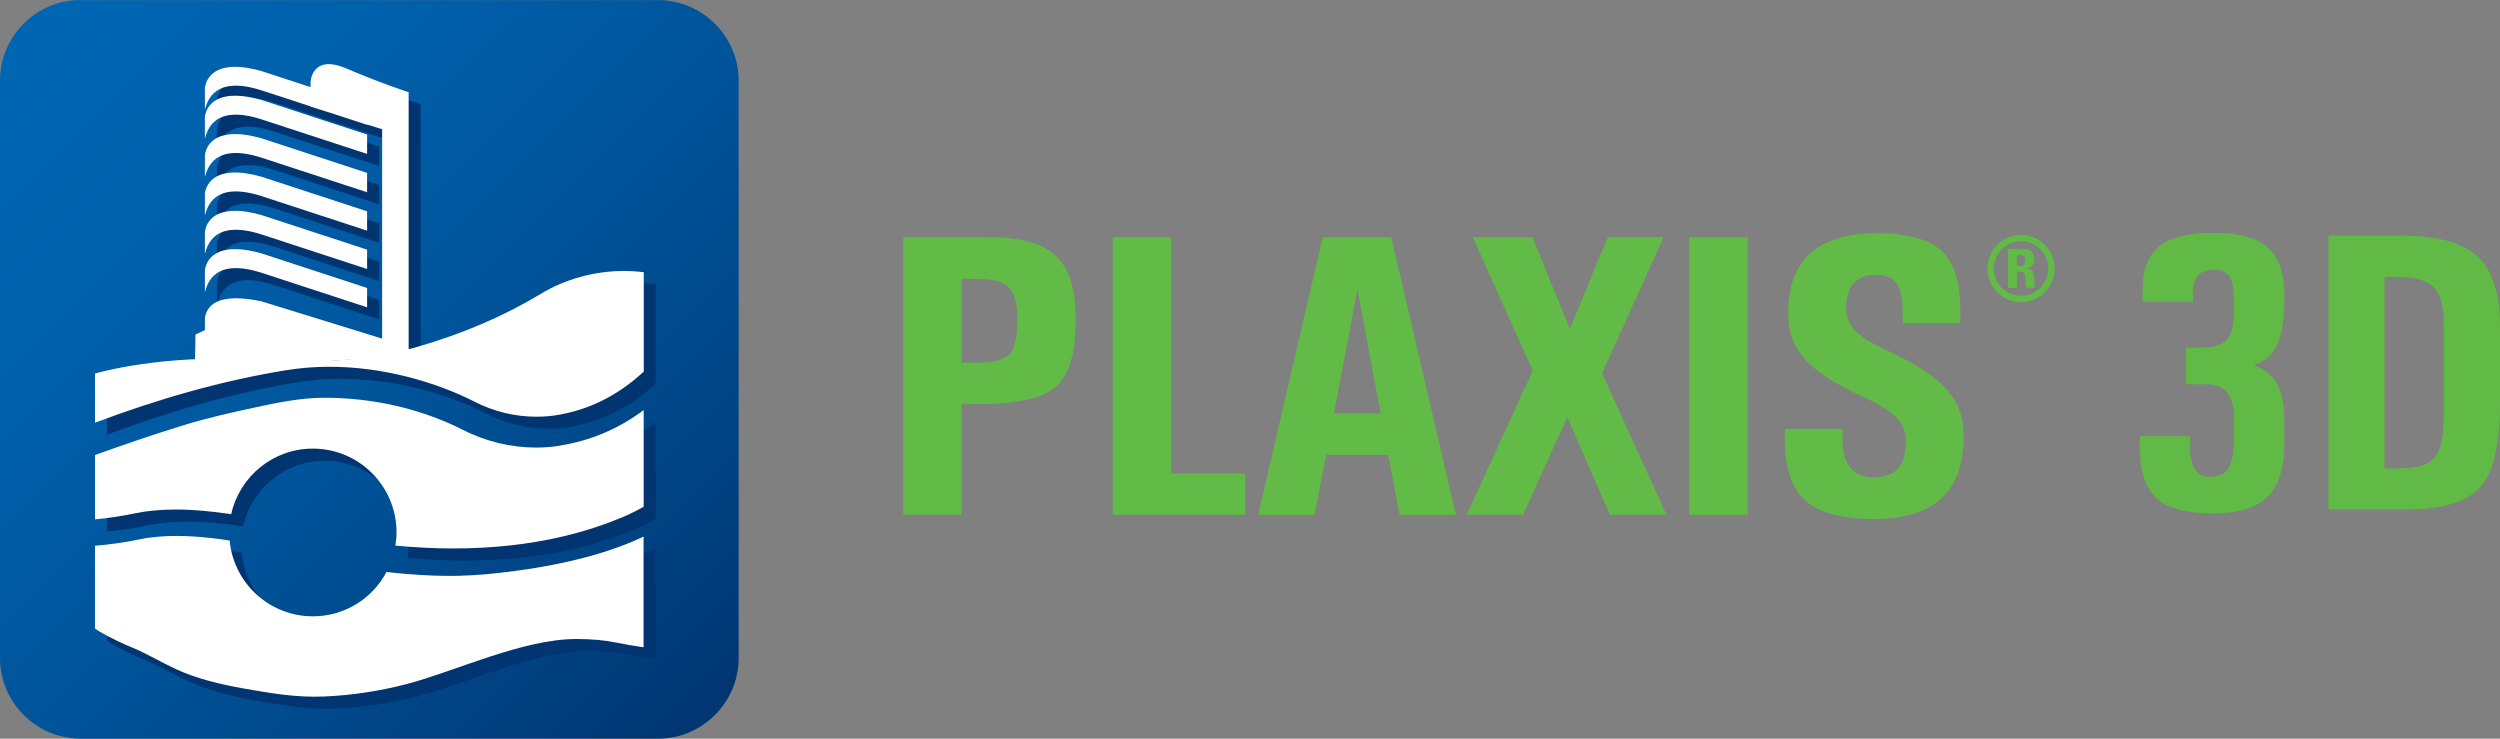
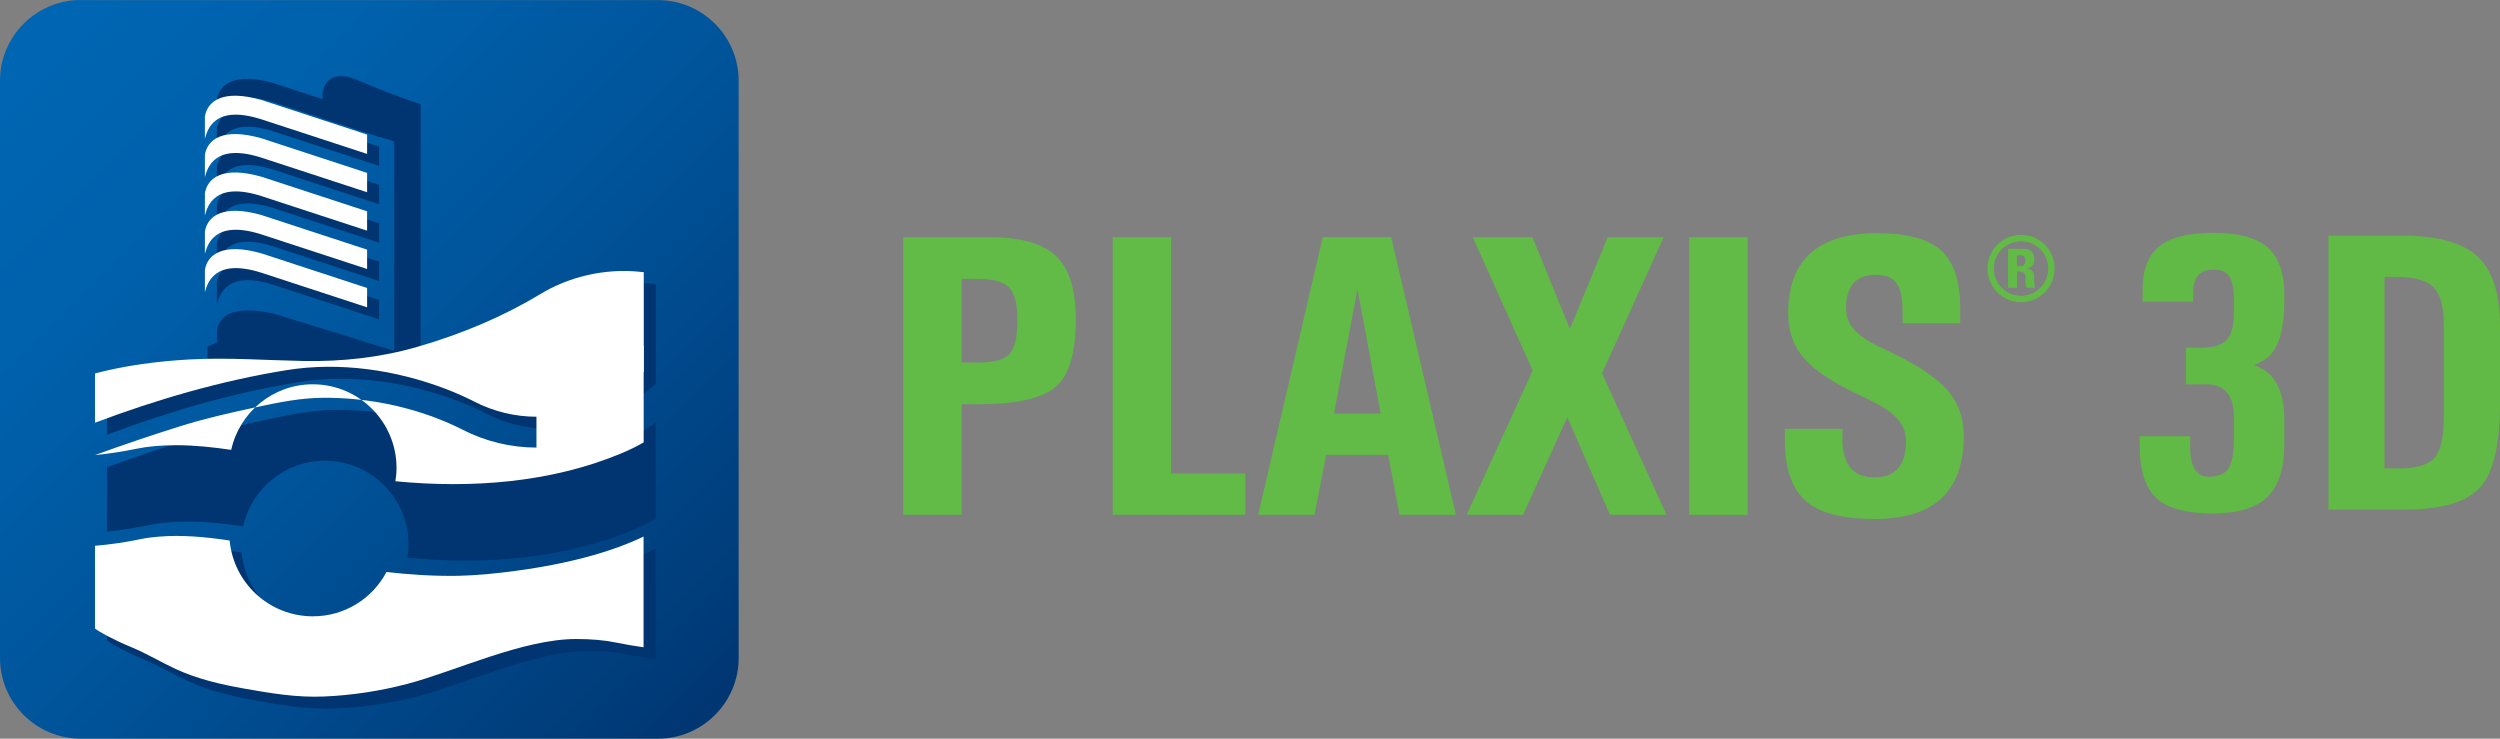
<svg xmlns="http://www.w3.org/2000/svg" id="Layer_1" version="1.1" viewBox="0 0 241.35 71.31">
  <rect x="0" y="0" width="241.35" height="71.31" fill="#808080" stroke="none" />
  <defs>
    <style>
      .st0 {
        fill: none;
      }

      .st1 {
        fill: #62bb46;
      }

      .st2 {
        fill: url(#linear-gradient);
      }

      .st3 {
        fill: #fff;
      }

      .st4 {
        fill: #62ba46;
      }

      .st5 {
        fill: #003571;
      }

      .st6 {
        clip-path: url(#clippath);
      }
    </style>
    <clipPath id="clippath">
      <path class="st0" d="M7.78,0C3.5,0,0,3.5,0,7.78v55.75c0,4.28,3.5,7.78,7.78,7.78h55.75c4.28,0,7.78-3.5,7.78-7.78V7.79C71.31,3.51,67.81.01,63.53.01H7.78Z" />
    </clipPath>
    <linearGradient id="linear-gradient" x1="-1099.23" y1="225.86" x2="-1098.23" y2="225.86" gradientTransform="translate(88558.43 58508.91) rotate(45.06) scale(94.58)" gradientUnits="userSpaceOnUse">
      <stop offset="0" stop-color="#0066b3" />
      <stop offset=".22" stop-color="#0061ac" />
      <stop offset=".53" stop-color="#005399" />
      <stop offset=".9" stop-color="#003c7a" />
      <stop offset=".99" stop-color="#003571" />
      <stop offset="1" stop-color="#003571" />
    </linearGradient>
  </defs>
  <g id="Layer_11" data-name="Layer_1">
    <g class="st6">
      <polygon class="st2" points="35.74 -35.66 106.97 35.74 35.58 106.98 -35.66 35.58 35.74 -35.66" />
    </g>
  </g>
  <g id="Layer_4">
    <path class="st1" d="M87.2,22.9h8.35c2.99,0,5.12.61,6.4,1.82,1.27,1.22,1.91,3.25,1.91,6.1,0,3.23-.64,5.4-1.93,6.52s-3.78,1.68-7.49,1.68h-1.6v10.67h-5.64v-26.79ZM92.84,35h1.6c1.51,0,2.52-.27,3.02-.82.51-.54.76-1.64.76-3.29,0-1.53-.26-2.58-.79-3.13s-1.52-.84-2.99-.84h-1.6v8.08Z" />
    <path class="st1" d="M107.42,49.7v-26.8h5.64v22.81h7.16v3.98h-12.8Z" />
    <path class="st1" d="M127.7,22.9h6.61l6.24,26.8h-5.44l-1.09-5.79h-5.99l-1.13,5.79h-5.44l6.24-26.8ZM128.77,39.92h4.52l-2.24-12h0l-2.27,12Z" />
    <path class="st1" d="M147.97,35.78l-5.79-12.88h5.76l3.62,8.86,3.65-8.86h5.4l-5.95,13.14,6.22,13.65h-5.46l-4.11-9.41-4.27,9.41h-5.44l6.37-13.91Z" />
    <path class="st1" d="M163.07,22.9h5.64v26.8h-5.64v-26.8Z" />
    <path class="st1" d="M183.68,31.2v-.8c.03-1.42-.16-2.42-.54-3-.39-.58-1.07-.87-2.04-.87s-1.68.27-2.16.81c-.48.54-.72,1.35-.72,2.42,0,.84.29,1.55.86,2.15.56.6,1.55,1.22,2.96,1.86,2.79,1.29,4.74,2.55,5.86,3.78s1.68,2.73,1.68,4.52c0,2.68-.72,4.69-2.15,6.03s-3.6,2-6.48,2c-3.14,0-5.37-.6-6.68-1.79-1.31-1.2-1.96-3.15-1.96-5.86v-1.05h5.56v.8c-.03,1.29.22,2.26.73,2.91s1.29.97,2.34.97,1.79-.29,2.3-.87c.51-.58.76-1.46.76-2.64,0-.87-.31-1.63-.93-2.26-.61-.63-1.68-1.3-3.22-2.01-2.68-1.23-4.55-2.44-5.61-3.63-1.07-1.18-1.61-2.64-1.61-4.39,0-2.6.72-4.54,2.15-5.83s3.6-1.94,6.48-1.94,5.05.6,6.28,1.8c1.14,1.14,1.71,2.98,1.7,5.51v1.39h-5.56Z" />
    <path class="st1" d="M198.35,25.92c0,1.8-1.44,3.25-3.23,3.25s-3.25-1.45-3.25-3.25,1.44-3.24,3.25-3.24c1.79,0,3.23,1.44,3.23,3.24M197.74,25.92c0-1.45-1.18-2.63-2.62-2.63s-2.64,1.18-2.64,2.63,1.17,2.64,2.64,2.64c1.44,0,2.62-1.19,2.62-2.64M194.71,27.79h-.85v-3.77h1.57c.58,0,.96.35.96.99,0,.48-.2.83-.76.92v.02c.18,0,.74.05.74.73,0,.24.02.95.1,1.1h-.83c-.11-.23-.11-.48-.11-.73,0-.44.07-.83-.59-.83h-.22v1.57h-.01ZM194.71,25.7h.38c.34,0,.44-.31.44-.56,0-.36-.17-.5-.44-.5h-.38v1.06Z" />
  </g>
  <g id="Layer_3">
    <path class="st5" d="M61.38,27.32c-2.81,0-5.65.78-8,2.2-3.52,2.13-7.54,3.86-11.95,5.13-3.56,1.03-7.27,1.43-10.97,1.36-3.67-.07-7.31-.35-10.98-.15-3.08.17-6.16.57-9.15,1.35v4.76c5.98-2.25,12.15-4.05,18.46-5.07,5.14-.84,10.61-.03,15.46,1.83.96.37,1.88.78,2.72,1.21,1.85.95,3.91,1.45,5.98,1.45.79,0,1.57-.07,2.34-.22,2.98-.56,5.67-1.95,8.02-4.14v-9.59c-.64-.08-1.28-.12-1.93-.12" />
    <path class="st5" d="M52.95,44.38c-2.47,0-4.94-.6-7.14-1.73-.76-.39-1.6-.76-2.48-1.1-3.43-1.31-7.08-1.98-10.85-1.98-2.27,0-4.44.45-6.68.93-2.41.52-4.83,1.06-7.18,1.8-2.79.87-5.55,1.81-8.29,2.8v6.21c1.3-.12,2.62-.32,3.96-.6,1.1-.23,2.41-.35,3.88-.35,1.78,0,3.55.19,5.31.45.8-3.62,4.02-6.33,7.88-6.33,4.46,0,8.08,3.62,8.08,8.08,0,.44-.04.86-.11,1.28,7.29.71,14.97.15,21.76-2.67.95-.39,1.67-.77,2.21-1.08v-9.33c-2.27,1.7-4.79,2.81-7.54,3.33-.91.2-1.86.29-2.81.29" />
    <path class="st5" d="M31.37,60.66c-4.21,0-7.66-3.21-8.04-7.32-2.28-.34-4.57-.56-6.87-.37-.55.05-1.1.11-1.64.22-1.51.32-3.02.54-4.49.66v7.99c.42.32,1.7,1.05,3.56,1.82,1.45.6,2.81,1.43,4.24,2.09,2.08.96,4.33,1.48,6.57,1.88,2.62.46,5.11.89,7.78.77,2.7-.12,5.39-.53,8.01-1.22,4.58-1.2,11.13-4.33,16.31-4.33,1.47,0,2.78.12,3.88.35.88.18,1.75.33,2.61.45v-10.68c-2.7,1.3-7.45,2.91-15.24,3.64-.87.08-1.75.12-2.63.15-2.44.04-4.79-.12-6.95-.37-1.34,2.54-4.02,4.27-7.1,4.27" />
    <path class="st5" d="M26.4,12.68l10.2,3.34v-1.87l-10.2-3.34c-3.76-1.07-5.22.13-5.46,1.6v2.14c.25-.8.85-3.34,5.46-1.87" />
    <path class="st5" d="M26.4,27.5l10.2,3.33v-1.87l-10.2-3.33c-3.76-1.07-5.22.13-5.46,1.6v2.14c.25-.81.85-3.34,5.46-1.87" />
    <path class="st5" d="M26.4,23.79l10.2,3.34v-1.87l-10.2-3.34c-3.76-1.07-5.22.13-5.46,1.6v2.14c.25-.8.85-3.34,5.46-1.87" />
    <path class="st5" d="M26.4,20.09l10.2,3.34v-1.87l-10.2-3.34c-3.76-1.07-5.22.13-5.46,1.6v2.14c.25-.8.85-3.34,5.46-1.87" />
    <path class="st5" d="M26.4,16.38l10.2,3.34v-1.87l-10.2-3.33c-3.76-1.07-5.22.13-5.46,1.6v2.14c.25-.81.85-3.34,5.46-1.88" />
    <path class="st5" d="M23.39,37.7c.28-.07.55-.14.83-.21,2.4-.61,4.89-1.07,7.45-1.35.24-.03.48-.05.72-.07.39-.04.78-.07,1.17-.1,2.71-.2,5.34-.19,7.85,0,0-.14.02-.28.02-.43l-.82-.18V10.06s-2.6-.83-6.01-2.29c-3.4-1.45-3.46,1.35-3.46,1.35v.45l-4.74-1.55c-3.76-1.07-5.22.13-5.46,1.6v2.13c.24-.8.85-3.34,5.46-1.87l4.74,1.55v.02l2.43.77,3.03,1.01v-.03l1.46.46v20.21l-11.65-3.6c-3.82-.8-5.22.13-5.46,1.6v1.18l-.91.42c0,1.76-.12,3.54-.12,5.3,1.13-.39,2.29-.75,3.47-1.07" />
  </g>
  <g id="Layer_2">
    <path class="st3" d="M60.22,26.16c-2.81,0-5.65.78-8,2.2-3.52,2.13-7.54,3.86-11.95,5.13-3.56,1.03-7.27,1.43-10.97,1.36-3.67-.07-7.31-.35-10.98-.15-3.08.17-6.16.57-9.15,1.35v4.76c5.98-2.25,12.15-4.05,18.46-5.07,5.14-.84,10.61-.03,15.46,1.83.96.37,1.88.78,2.72,1.21,1.85.95,3.91,1.45,5.98,1.45.79,0,1.57-.07,2.34-.22,2.98-.56,5.67-1.95,8.02-4.14v-9.59c-.64-.08-1.28-.12-1.93-.12" />
-     <path class="st3" d="M51.79,43.21c-2.47,0-4.94-.6-7.14-1.73-.76-.39-1.6-.76-2.48-1.1-3.43-1.31-7.08-1.98-10.85-1.98-2.27,0-4.44.45-6.68.93-2.41.52-4.83,1.06-7.18,1.8-2.79.87-5.55,1.81-8.29,2.8v6.21c1.3-.12,2.62-.32,3.96-.6,1.1-.23,2.41-.35,3.88-.35,1.78,0,3.55.19,5.31.45.8-3.62,4.02-6.33,7.88-6.33,4.46,0,8.08,3.62,8.08,8.08,0,.44-.04.86-.11,1.28,7.29.71,14.97.15,21.76-2.67.95-.39,1.67-.77,2.21-1.08v-9.33c-2.27,1.7-4.79,2.81-7.54,3.33-.92.2-1.86.29-2.81.29" />
+     <path class="st3" d="M51.79,43.21c-2.47,0-4.94-.6-7.14-1.73-.76-.39-1.6-.76-2.48-1.1-3.43-1.31-7.08-1.98-10.85-1.98-2.27,0-4.44.45-6.68.93-2.41.52-4.83,1.06-7.18,1.8-2.79.87-5.55,1.81-8.29,2.8c1.3-.12,2.62-.32,3.96-.6,1.1-.23,2.41-.35,3.88-.35,1.78,0,3.55.19,5.31.45.8-3.62,4.02-6.33,7.88-6.33,4.46,0,8.08,3.62,8.08,8.08,0,.44-.04.86-.11,1.28,7.29.71,14.97.15,21.76-2.67.95-.39,1.67-.77,2.21-1.08v-9.33c-2.27,1.7-4.79,2.81-7.54,3.33-.92.2-1.86.29-2.81.29" />
    <path class="st3" d="M30.21,59.5c-4.21,0-7.66-3.21-8.04-7.32-2.28-.34-4.57-.56-6.87-.37-.55.05-1.1.11-1.64.22-1.51.32-3.02.54-4.49.66v7.99c.42.32,1.7,1.05,3.56,1.82,1.45.6,2.81,1.43,4.24,2.09,2.08.96,4.33,1.48,6.57,1.88,2.62.46,5.11.89,7.78.77,2.7-.12,5.39-.53,8.01-1.22,4.58-1.2,11.13-4.33,16.31-4.33,1.47,0,2.78.12,3.88.35.88.18,1.75.33,2.61.45v-10.69c-2.7,1.3-7.45,2.91-15.24,3.64-.87.08-1.75.12-2.63.15-2.44.04-4.79-.12-6.95-.37-1.34,2.55-4.02,4.28-7.1,4.28" />
    <path class="st3" d="M25.24,11.52l10.2,3.34v-1.87l-10.2-3.34c-3.76-1.07-5.22.13-5.46,1.6v2.14c.24-.81.85-3.34,5.46-1.87" />
    <path class="st3" d="M25.24,26.33l10.2,3.34v-1.87l-10.2-3.34c-3.76-1.07-5.22.13-5.46,1.6v2.14c.24-.8.85-3.33,5.46-1.87" />
    <path class="st3" d="M25.24,22.63l10.2,3.34v-1.87l-10.2-3.34c-3.76-1.07-5.22.13-5.46,1.6v2.14c.24-.8.85-3.34,5.46-1.87" />
    <path class="st3" d="M25.24,18.93l10.2,3.34v-1.87l-10.2-3.34c-3.76-1.07-5.22.13-5.46,1.6v2.14c.24-.81.85-3.34,5.46-1.87" />
    <path class="st3" d="M25.24,15.22l10.2,3.34v-1.87l-10.2-3.34c-3.76-1.07-5.22.13-5.46,1.6v2.14c.24-.8.85-3.34,5.46-1.87" />
-     <path class="st3" d="M22.23,36.54c.28-.07.55-.14.83-.21,2.4-.61,4.89-1.07,7.45-1.35.24-.03.48-.05.72-.07.39-.04.78-.07,1.17-.1,2.71-.2,5.34-.19,7.85,0,0-.14.02-.28.02-.43l-.82-.18V8.9s-2.6-.83-6.01-2.29c-3.4-1.45-3.46,1.35-3.46,1.35v.45l-4.74-1.55c-3.76-1.07-5.22.13-5.46,1.6v2.13c.24-.8.85-3.34,5.46-1.87l4.74,1.55v.02l2.43.77,3.02.99v-.03l1.46.46v20.21l-11.65-3.6c-3.82-.8-5.22.13-5.46,1.6v1.18l-.91.42c0,1.76-.12,3.54-.12,5.3,1.14-.37,2.29-.73,3.48-1.05" />
    <path class="st4" d="M215.66,28.98c0-1.1-.15-1.86-.44-2.3-.29-.44-.81-.65-1.54-.65-.67,0-1.17.19-1.49.57s-.48.96-.47,1.73v.79h-4.87v-.79c-.06-2.06.44-3.55,1.51-4.47,1.07-.92,2.84-1.38,5.31-1.38s4.17.47,5.25,1.41c1.07.94,1.61,2.47,1.61,4.59v.52c0,2.62-.48,4.41-1.44,5.36-.38.36-.87.66-1.5.88.56.21,1.02.47,1.37.77,1.05.89,1.57,2.41,1.57,4.57v2.23c0,2.39-.55,4.11-1.64,5.17s-2.88,1.59-5.35,1.59-4.36-.51-5.42-1.54-1.58-2.74-1.55-5.13v-.79h4.87v.79c-.03,1.05.11,1.83.42,2.35.3.52.77.78,1.39.78.9,0,1.52-.27,1.88-.8.35-.53.53-1.47.53-2.82v-2.23c0-.99-.22-1.75-.67-2.28-.44-.53-1.07-.8-1.88-.8h-2.08v-3.54h1.52c1.16,0,1.97-.25,2.43-.75.46-.5.68-1.38.68-2.65v-1.18h0Z" />
    <path class="st4" d="M224.79,22.75h7.12c3.4,0,5.82.67,7.27,2.01s2.17,3.59,2.17,6.74v7.4c0,3.97-.62,6.68-1.9,8.12s-3.69,2.17-7.24,2.17h-7.42v-26.44ZM230.2,45.22h1.42c1.7,0,2.84-.35,3.43-1.04s.88-2.03.88-4.02v-8.73c0-1.79-.33-3.02-.98-3.69-.66-.67-1.86-1.01-3.61-1.01h-1.14v18.49Z" />
  </g>
</svg>